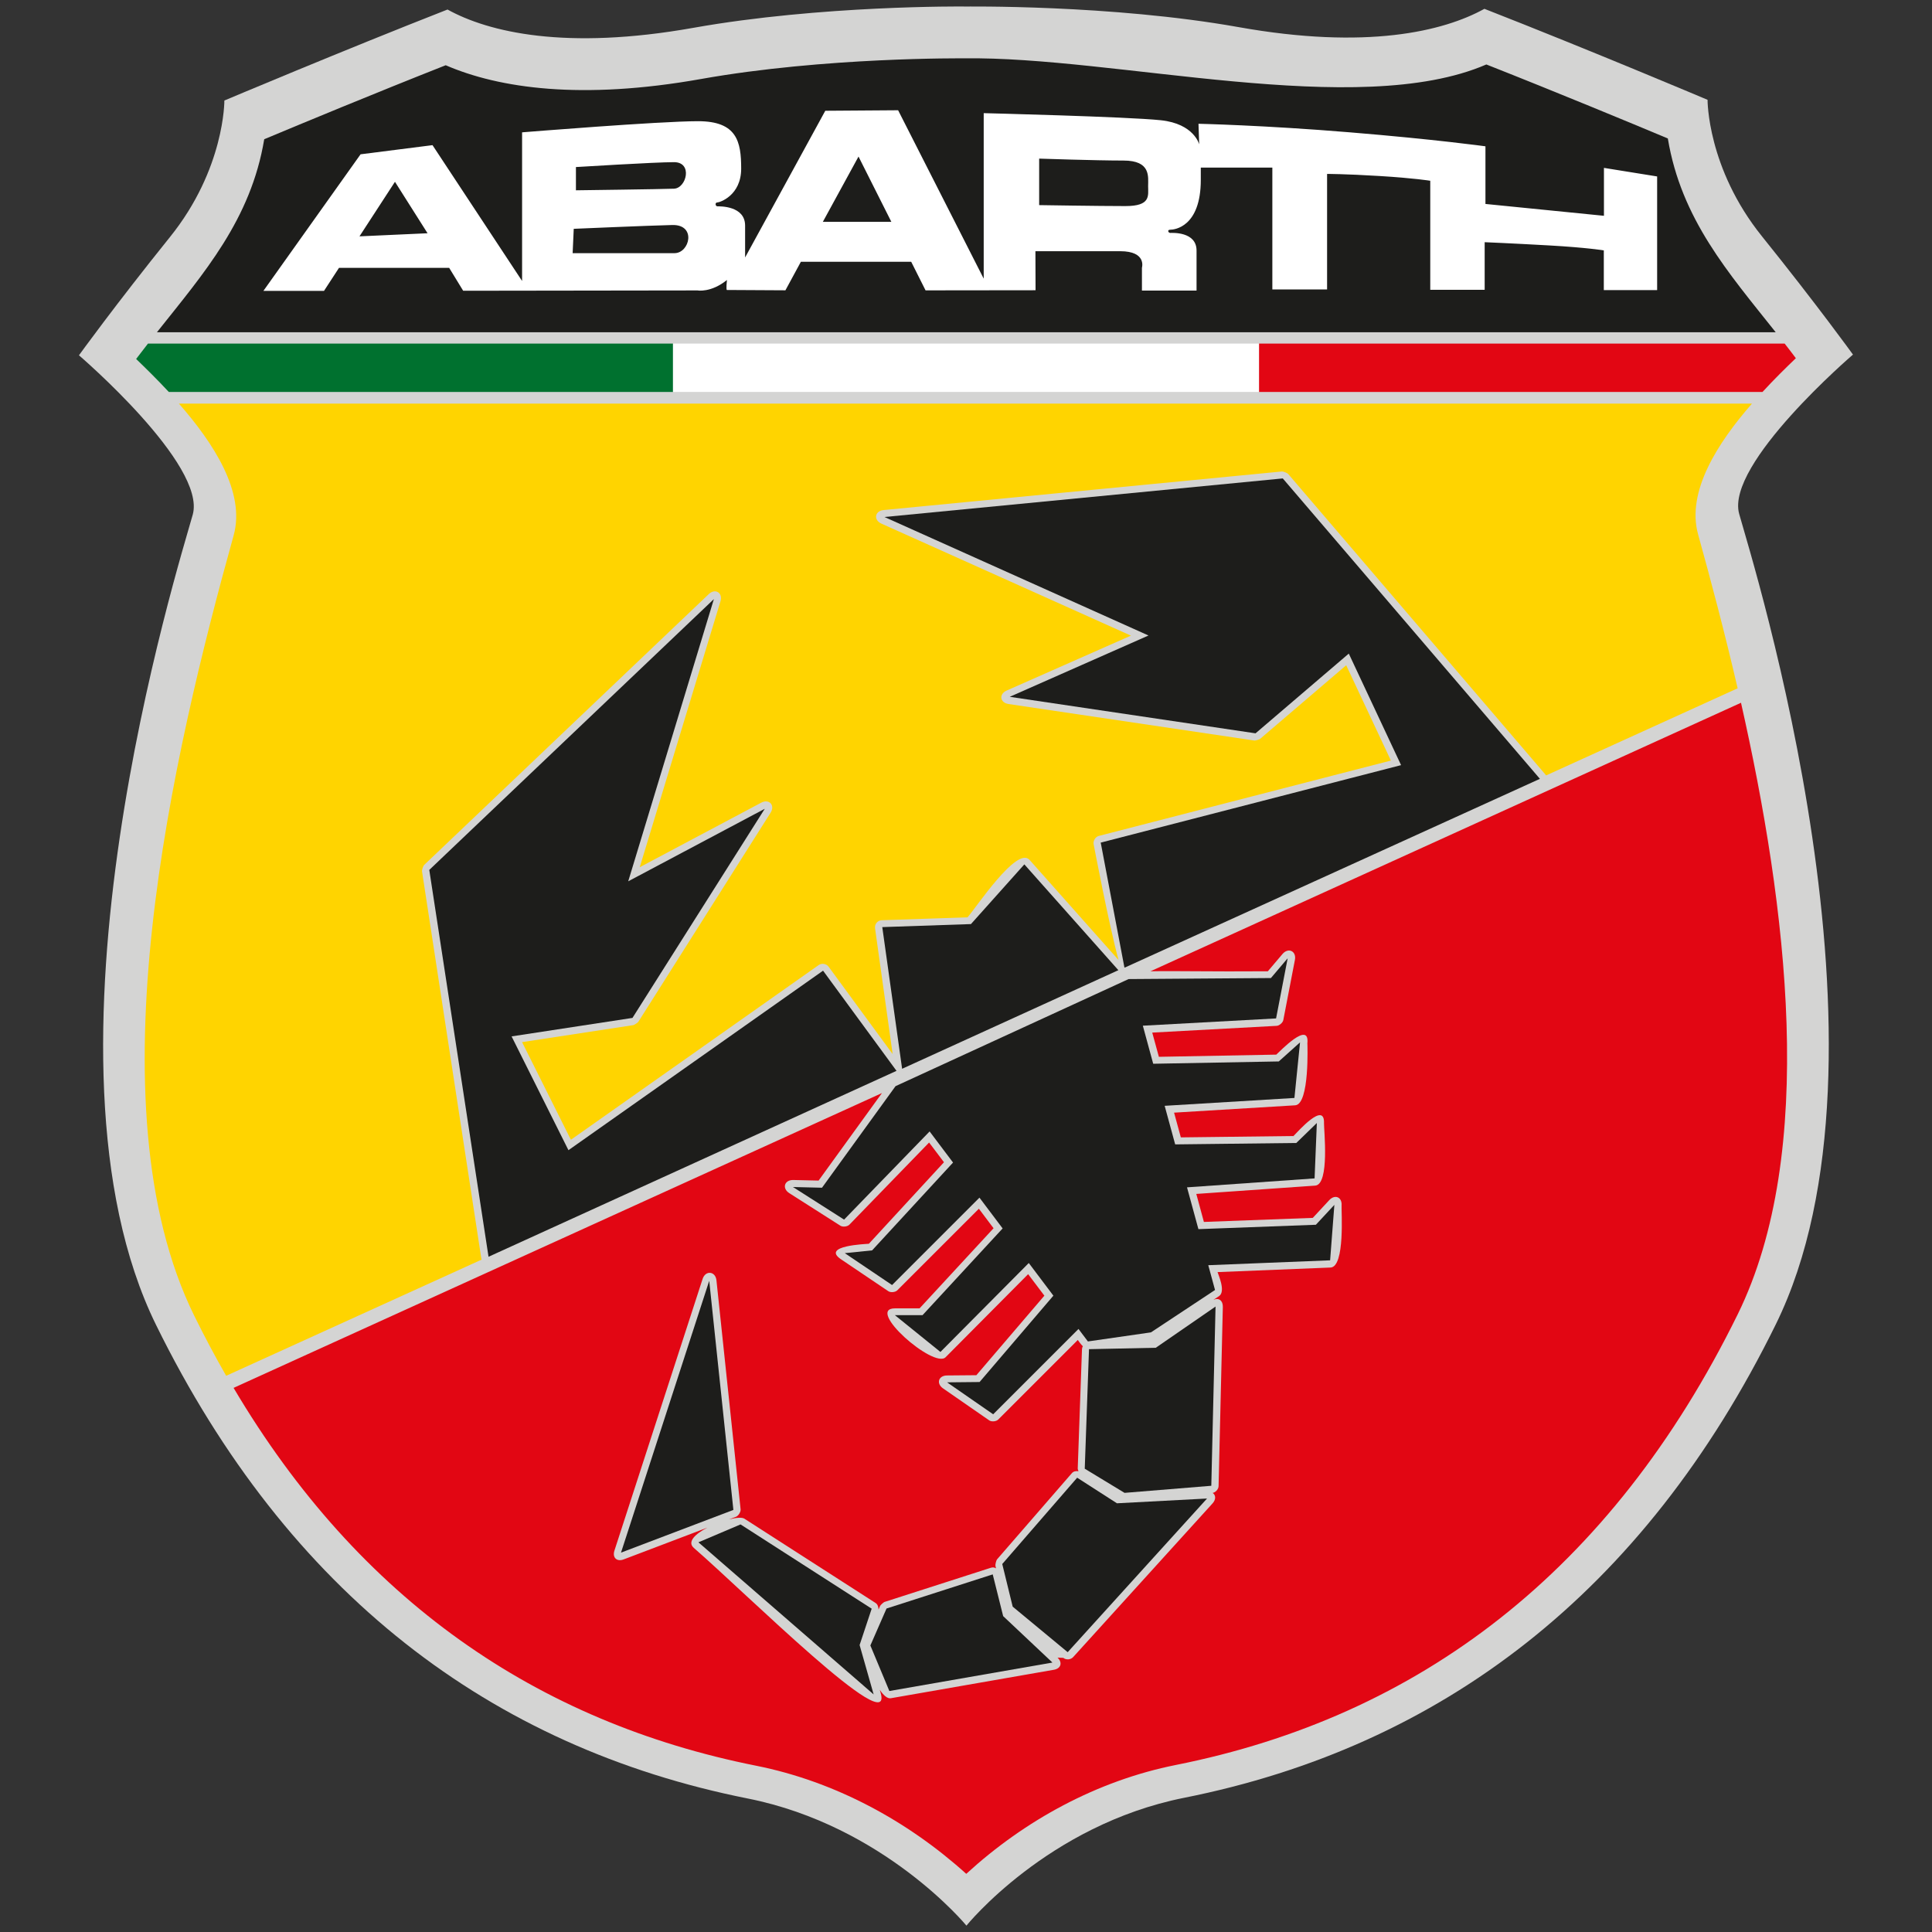
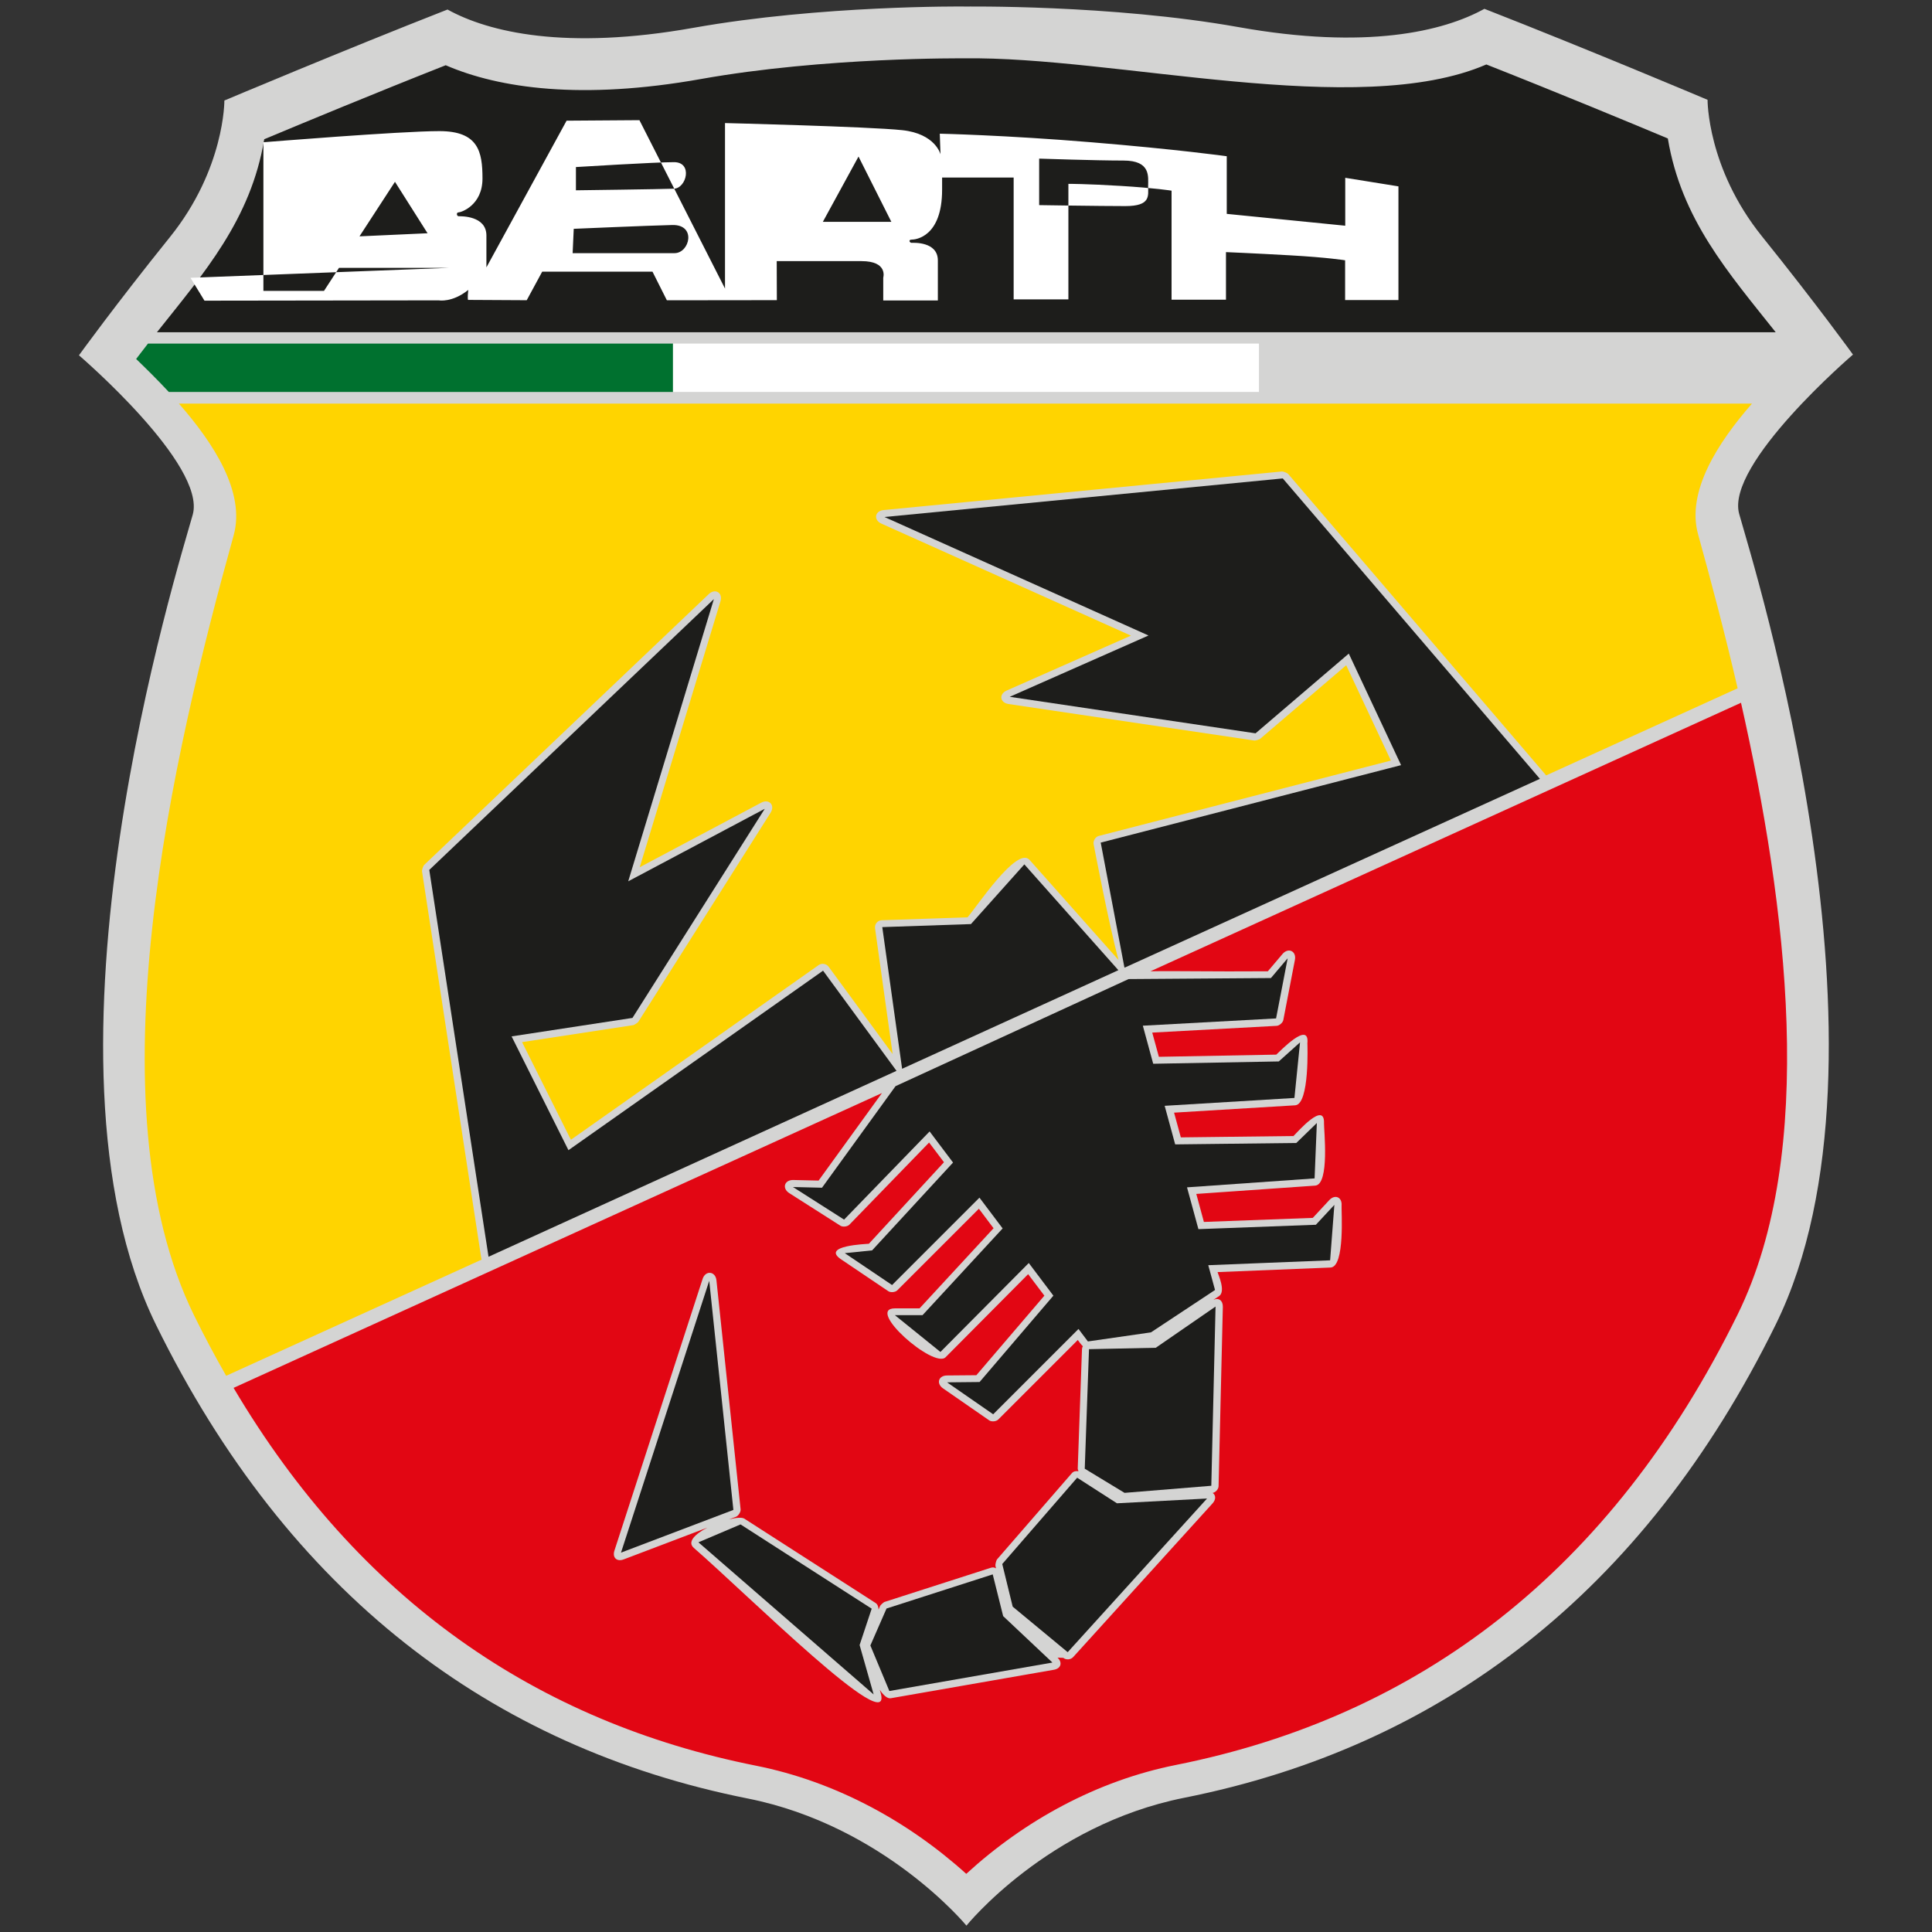
<svg xmlns="http://www.w3.org/2000/svg" id="Jeep" viewBox="0 0 300 300">
  <rect x="0" y="0" width="300" height="300" fill="#333333" stroke="none" />
  <defs>
    <style>
      .cls-1, .cls-2 {
        fill: #fff;
      }

      .cls-2, .cls-3, .cls-4 {
        fill-rule: evenodd;
      }

      .cls-5 {
        fill: #ffd400;
      }

      .cls-6 {
        fill: #e20613;
      }

      .cls-3, .cls-7 {
        fill: #1d1d1b;
      }

      .cls-8 {
        fill: #00712f;
      }

      .cls-4 {
        fill: #d4d4d3;
      }
    </style>
  </defs>
  <path class="cls-4" d="m149.66,1.01s-22.16-.22-41.99,3.31c-19.82,3.53-31.8.69-38.18-2.84-16.29,6.38-34.65,14.13-34.65,14.13,0,0,.09,10.6-8.45,21.2-8.53,10.6-14.13,18.36-14.13,18.36,0,0,19.82,16.98,17.67,24.74-2.16,7.76-26.2,84.12-5.69,125.84,20.51,41.72,52.06,65.59,91.87,73.52,21.2,4.22,33.96,19.74,33.96,19.74,0,0,12.61-15.63,33.81-19.85,39.82-7.93,71.36-31.8,91.87-73.52,20.51-41.72-3.53-118.08-5.69-125.84-2.16-7.76,17.67-24.74,17.67-24.74,0,0-5.6-7.76-14.13-18.36-8.53-10.6-8.45-21.2-8.45-21.2,0,0-18.36-7.76-34.65-14.13-6.38,3.53-18.36,6.38-38.18,2.84-19.82-3.53-42.67-3.19-42.67-3.19Z" />
  <path class="cls-7" d="m24.37,51.59c7.34-9.24,14.58-17.49,16.66-29.97,5.66-2.37,17.13-7.13,28.18-11.49,8.32,3.6,21.14,5.43,39.63,2.14,19.24-3.43,40.84-3.21,40.84-3.21,23.42-.36,61.15,9.59,81.12.95,11.05,4.36,22.52,9.12,28.18,11.49,2.09,12.54,9.38,20.81,16.75,30.09H24.37Z" />
-   <path class="cls-2" d="m161.36,24.63v7.22s9.41.15,13.39.15,3.53-1.61,3.53-3.09.45-3.98-3.83-3.98-13.1-.3-13.1-.3Zm-22.95,9.82l-5.1-10.14-5.54,10.14h10.64Zm-68.63,7.14h-17.14l-2.33,3.58h-9.41l15.09-21.21,11.17-1.42,13.91,21.09v-23.08s21.27-1.73,27.32-1.73,6.7,3.17,6.7,7.36-3.34,5.26-3.72,5.26-.3.6.03.6,4.3-.11,4.3,2.99v4.95l12.45-22.78,11.31-.08,13.29,26.15v-25.7s22.31.55,27.5,1.1,5.96,3.75,5.96,3.75l-.11-3.2s10.16.22,23.52,1.33c13.36,1.1,21.04,2.17,21.04,2.17v8.95l18.4,1.84v-7.44l8.26,1.33v17.65s-8.28,0-8.28,0v-6.17s-2.66-.44-8.51-.77c-5.85-.33-9.99-.5-9.99-.5v7.39s-8.45,0-8.45,0v-16.93s-2.47-.41-7.9-.74c-5.43-.33-8.12-.32-8.12-.32v17.94s-8.5,0-8.5,0v-18.92h-11.11v1.89c0,7.37-4.14,7.75-4.72,7.75s-.3.5-.04.5,4.1-.25,4.1,2.74v6.21s-8.48,0-8.48,0v-3.54s.78-2.57-3.37-2.57h-13.17l.02,6.06-17.08.02-2.23-4.44h-17.13l-2.4,4.43-9.11-.05s-.12-.17.03-1.55c-2.49,2.01-4.57,1.62-4.57,1.62l-36.39.05-2.17-3.55Zm19.65-15.65s12.28-.76,15.23-.76,1.94,4.04,0,4.12c-1.94.08-15.23.25-15.23.25v-3.62Zm-.34,9.59s11.53-.5,15.31-.59c3.79-.08,2.69,4.37.34,4.37h-15.82l.17-3.79Zm-33.27,1.17l10.57-.48-5.06-7.99-5.51,8.47Z" />
+   <path class="cls-2" d="m161.36,24.63v7.22s9.41.15,13.39.15,3.53-1.61,3.53-3.09.45-3.98-3.83-3.98-13.1-.3-13.1-.3Zm-22.95,9.82l-5.1-10.14-5.54,10.14h10.64Zm-68.63,7.14h-17.14l-2.33,3.58h-9.41v-23.08s21.27-1.73,27.32-1.73,6.7,3.17,6.7,7.36-3.34,5.26-3.72,5.26-.3.6.03.6,4.3-.11,4.3,2.99v4.95l12.45-22.78,11.31-.08,13.29,26.15v-25.7s22.31.55,27.5,1.1,5.96,3.75,5.96,3.75l-.11-3.2s10.16.22,23.52,1.33c13.36,1.1,21.04,2.17,21.04,2.17v8.95l18.4,1.84v-7.44l8.26,1.33v17.65s-8.28,0-8.28,0v-6.17s-2.66-.44-8.51-.77c-5.85-.33-9.99-.5-9.99-.5v7.39s-8.45,0-8.45,0v-16.93s-2.47-.41-7.9-.74c-5.43-.33-8.12-.32-8.12-.32v17.94s-8.5,0-8.5,0v-18.92h-11.11v1.89c0,7.37-4.14,7.75-4.72,7.75s-.3.5-.04.5,4.1-.25,4.1,2.74v6.21s-8.48,0-8.48,0v-3.54s.78-2.57-3.37-2.57h-13.17l.02,6.06-17.08.02-2.23-4.44h-17.13l-2.4,4.43-9.11-.05s-.12-.17.03-1.55c-2.49,2.01-4.57,1.62-4.57,1.62l-36.39.05-2.17-3.55Zm19.65-15.65s12.28-.76,15.23-.76,1.94,4.04,0,4.12c-1.94.08-15.23.25-15.23.25v-3.62Zm-.34,9.59s11.53-.5,15.31-.59c3.79-.08,2.69,4.37.34,4.37h-15.82l.17-3.79Zm-33.27,1.17l10.57-.48-5.06-7.99-5.51,8.47Z" />
  <path class="cls-5" d="m272.08,62.63c-5.31,6.07-10.25,13.68-8.4,20.35,1.99,7.17,4.14,15.27,6.14,23.9l-29.75,13.53c-.04-.06-.08-.12-.13-.18l-39.92-46.64c-.12-.14-.76-.4-.95-.38l-61.85,5.99c-1.39.13-1.62,1.54-.35,2.11l38.74,17.39-19.28,8.52c-1.25.55-1.07,1.9.28,2.1l38.17,5.67c.14.02.77-.16.88-.25l13.38-11.44,6.94,14.8-45.35,11.7c-.52.13-.91.75-.81,1.28,0,0,2.4,12.66,3.87,17.99l-13.82-15.55c-1.95-2.2-8.3,7.43-9.63,8.92l-13.3.45c-.67.02-1.15.59-1.06,1.26l2.73,19.52-9.95-13.57c-.34-.46-1.06-.58-1.53-.25l-38.48,27.13-7.58-15.16,17.27-2.64c.14-.02.69-.38.77-.5l20.54-32.47c.75-1.18-.22-2.22-1.45-1.57l-18.86,10.02,12.53-41.28c.41-1.34-.81-2.08-1.82-1.12l-44.19,42.05c-.14.13-.36.78-.33.97l9.2,60.07c.01.08.03.16.06.24l-39.67,18.04c-1.72-3-3.38-6.12-4.97-9.35-16.14-32.83-3.27-87.32,6.13-121.14,1.87-6.71-3.15-14.37-8.5-20.47h244.27Z" />
  <path class="cls-6" d="m270.33,109.07c7.14,31.64,11.92,69.76-.51,95.04-19.66,39.98-49.55,62.44-87.22,69.95-12.19,2.43-23.46,8.57-32.56,16.91-9.15-8.26-20.45-14.36-32.63-16.79-33.97-6.77-61.62-25.7-81.14-58.67l100.68-45.78-9.84,13.59-3.93-.09c-1.38-.03-1.79,1.29-.62,2.04l7.94,5.06c.36.23,1.08.15,1.39-.16l12.38-12.76,2.31,3.06-11.66,12.66c-.37.04-7.48.28-4.33,2.41l7.34,4.95c.36.25,1.09.18,1.4-.13l12.67-12.67,2.28,3.03-11.49,12.44h-3.81c-4.7,0,6.03,9.43,7.85,7.59l12.82-12.9,2.52,3.34-10.56,12.35-4.55.04c-1.34.01-1.72,1.25-.62,2.01l7.16,4.96c.37.26,1.09.19,1.41-.13l12.35-12.35c.19.25.46.67.79.98-.09.13-.13.28-.14.44l-.66,18.55c0,.09.05.25.12.41-.43-.06-.79.02-1.03.3l-11.63,13.4c-.12.14-.28.81-.24.99l.09.39c-.24-.15-.51-.19-.83-.08l-16.49,5.3c-.13.04-.62.48-.67.61l-.25.57c-.02-.46-.15-.82-.46-1.02l-20.37-13.09c-.37-.24-1.29-.17-2.38.11l1.08-.41c.37-.14.75-.76.71-1.15l-3.75-35.56c-.15-1.43-1.7-1.6-2.15-.22l-13.69,42.18c-.36,1.09.37,1.78,1.44,1.37l12.98-4.93c-1.86.97-3.18,2.2-2.09,3.15,8.14,7.06,31.13,29.98,29,22.48l-.13-.45c.58.86,1.18,1.4,1.71,1.31l25.32-4.42c1.11-.19,1.38-1.12.57-1.89l.9.04c.42.35,1.15.3,1.52-.11l21.64-23.86c.58-.63.52-1.31.03-1.64.47-.09.91-.59.92-1.06l.66-27.83c.02-1-.65-1.47-1.46-1.09l.87-.58c1.09-.72-.13-3.36-.23-3.73l17.54-.71c2.29-.09,1.66-8.88,1.72-9.63.1-1.3-1.02-1.79-1.91-.84l-2.56,2.76-16.91.63-1.18-4.35,18.46-1.29c2.28-.16,1.34-8.78,1.37-9.66.14-3.55-4.13,1.36-4.74,1.96l-17.49.21-1.05-3.84,18.8-1.14c2.28-.14,1.9-9.6,1.9-9.62.36-3.61-4.25,1.23-4.83,1.75l-18.23.34-1.03-3.76,19.33-1.05c.4-.02.95-.5,1.02-.89l1.8-9.34c.27-1.37-1.02-1.99-1.93-.92l-2.27,2.68c-9.04.07-14.44-.08-18.23,0l91.71-41.7Z" />
-   <path class="cls-6" d="m278.86,55.62c-1.52,1.46-3.34,3.24-5.18,5.24h-78.18v-7.51h81.62c.58.75,1.17,1.5,1.74,2.27Z" />
  <path class="cls-8" d="m104.5,60.86H26.21c-1.81-1.95-3.59-3.69-5.07-5.12.61-.81,1.22-1.6,1.84-2.39h81.53v7.51Z" />
  <rect class="cls-1" x="104.5" y="53.35" width="90.99" height="7.51" />
  <path class="cls-3" d="m169.09,209.5l10.38-.22,9.28-6.4-.66,27.83-13.47,1.1-6.18-3.75.66-18.55Zm-1.84,19.95l6.19,3.98,13.99-.74-21.64,23.86-8.54-7.07-1.62-6.62,11.63-13.4Zm-13.1,15.02l1.62,6.48,7.65,7.21-25.32,4.42-2.95-7.07,2.51-5.74,16.49-5.3Zm-18.8,5.34l-1.87,5.63,2.18,7.67-27.21-23.62,6.54-2.78,20.37,13.09Zm-25.22-50.91l3.75,35.56-17.45,6.63,13.69-42.18Zm72.37-21.2l18.79-.22,3.19-3.1-.35,8.6-19.81,1.39,1.77,6.49,18.24-.68,2.87-3.09-.66,8.61-18.92.76,1.05,3.85-9.95,6.58-9.79,1.41-1.46-1.94-13.25,13.25-7.16-4.96,5.05-.05,11.46-13.41-3.82-5.07-13.72,13.81-7.07-5.71h4.29l12.44-13.47-3.6-4.78-13.57,13.57-7.34-4.95,4.24-.43,12.57-13.64-3.64-4.83-13.28,13.69-7.94-5.06,4.51.11,11.42-15.77,36.19-16.63,22.1-.16,2.6-3.07-1.8,9.34-20.69,1.13,1.61,5.91,19.5-.36,3.3-2.96-.87,8.63-20.15,1.22,1.63,5.98Zm-54.7-26.98l11.41,15.56-63.35,28.87-9.2-60.07,44.19-42.05-13.3,43.82,21.2-11.26-20.54,32.47-18.77,2.87,8.83,17.67,39.53-27.87Zm31.26-16.5l14.6,16.43-33.58,15.31-3.08-22,13.77-.47,8.29-9.27Zm80.05-13.28l-64.42,29.29h-.09s-3.68-19.39-3.68-19.39l46.64-12.03-8.12-17.32-14.48,12.38-38.17-5.67,21.55-9.52-41-18.4,61.85-5.99,39.92,46.64Z" />
</svg>